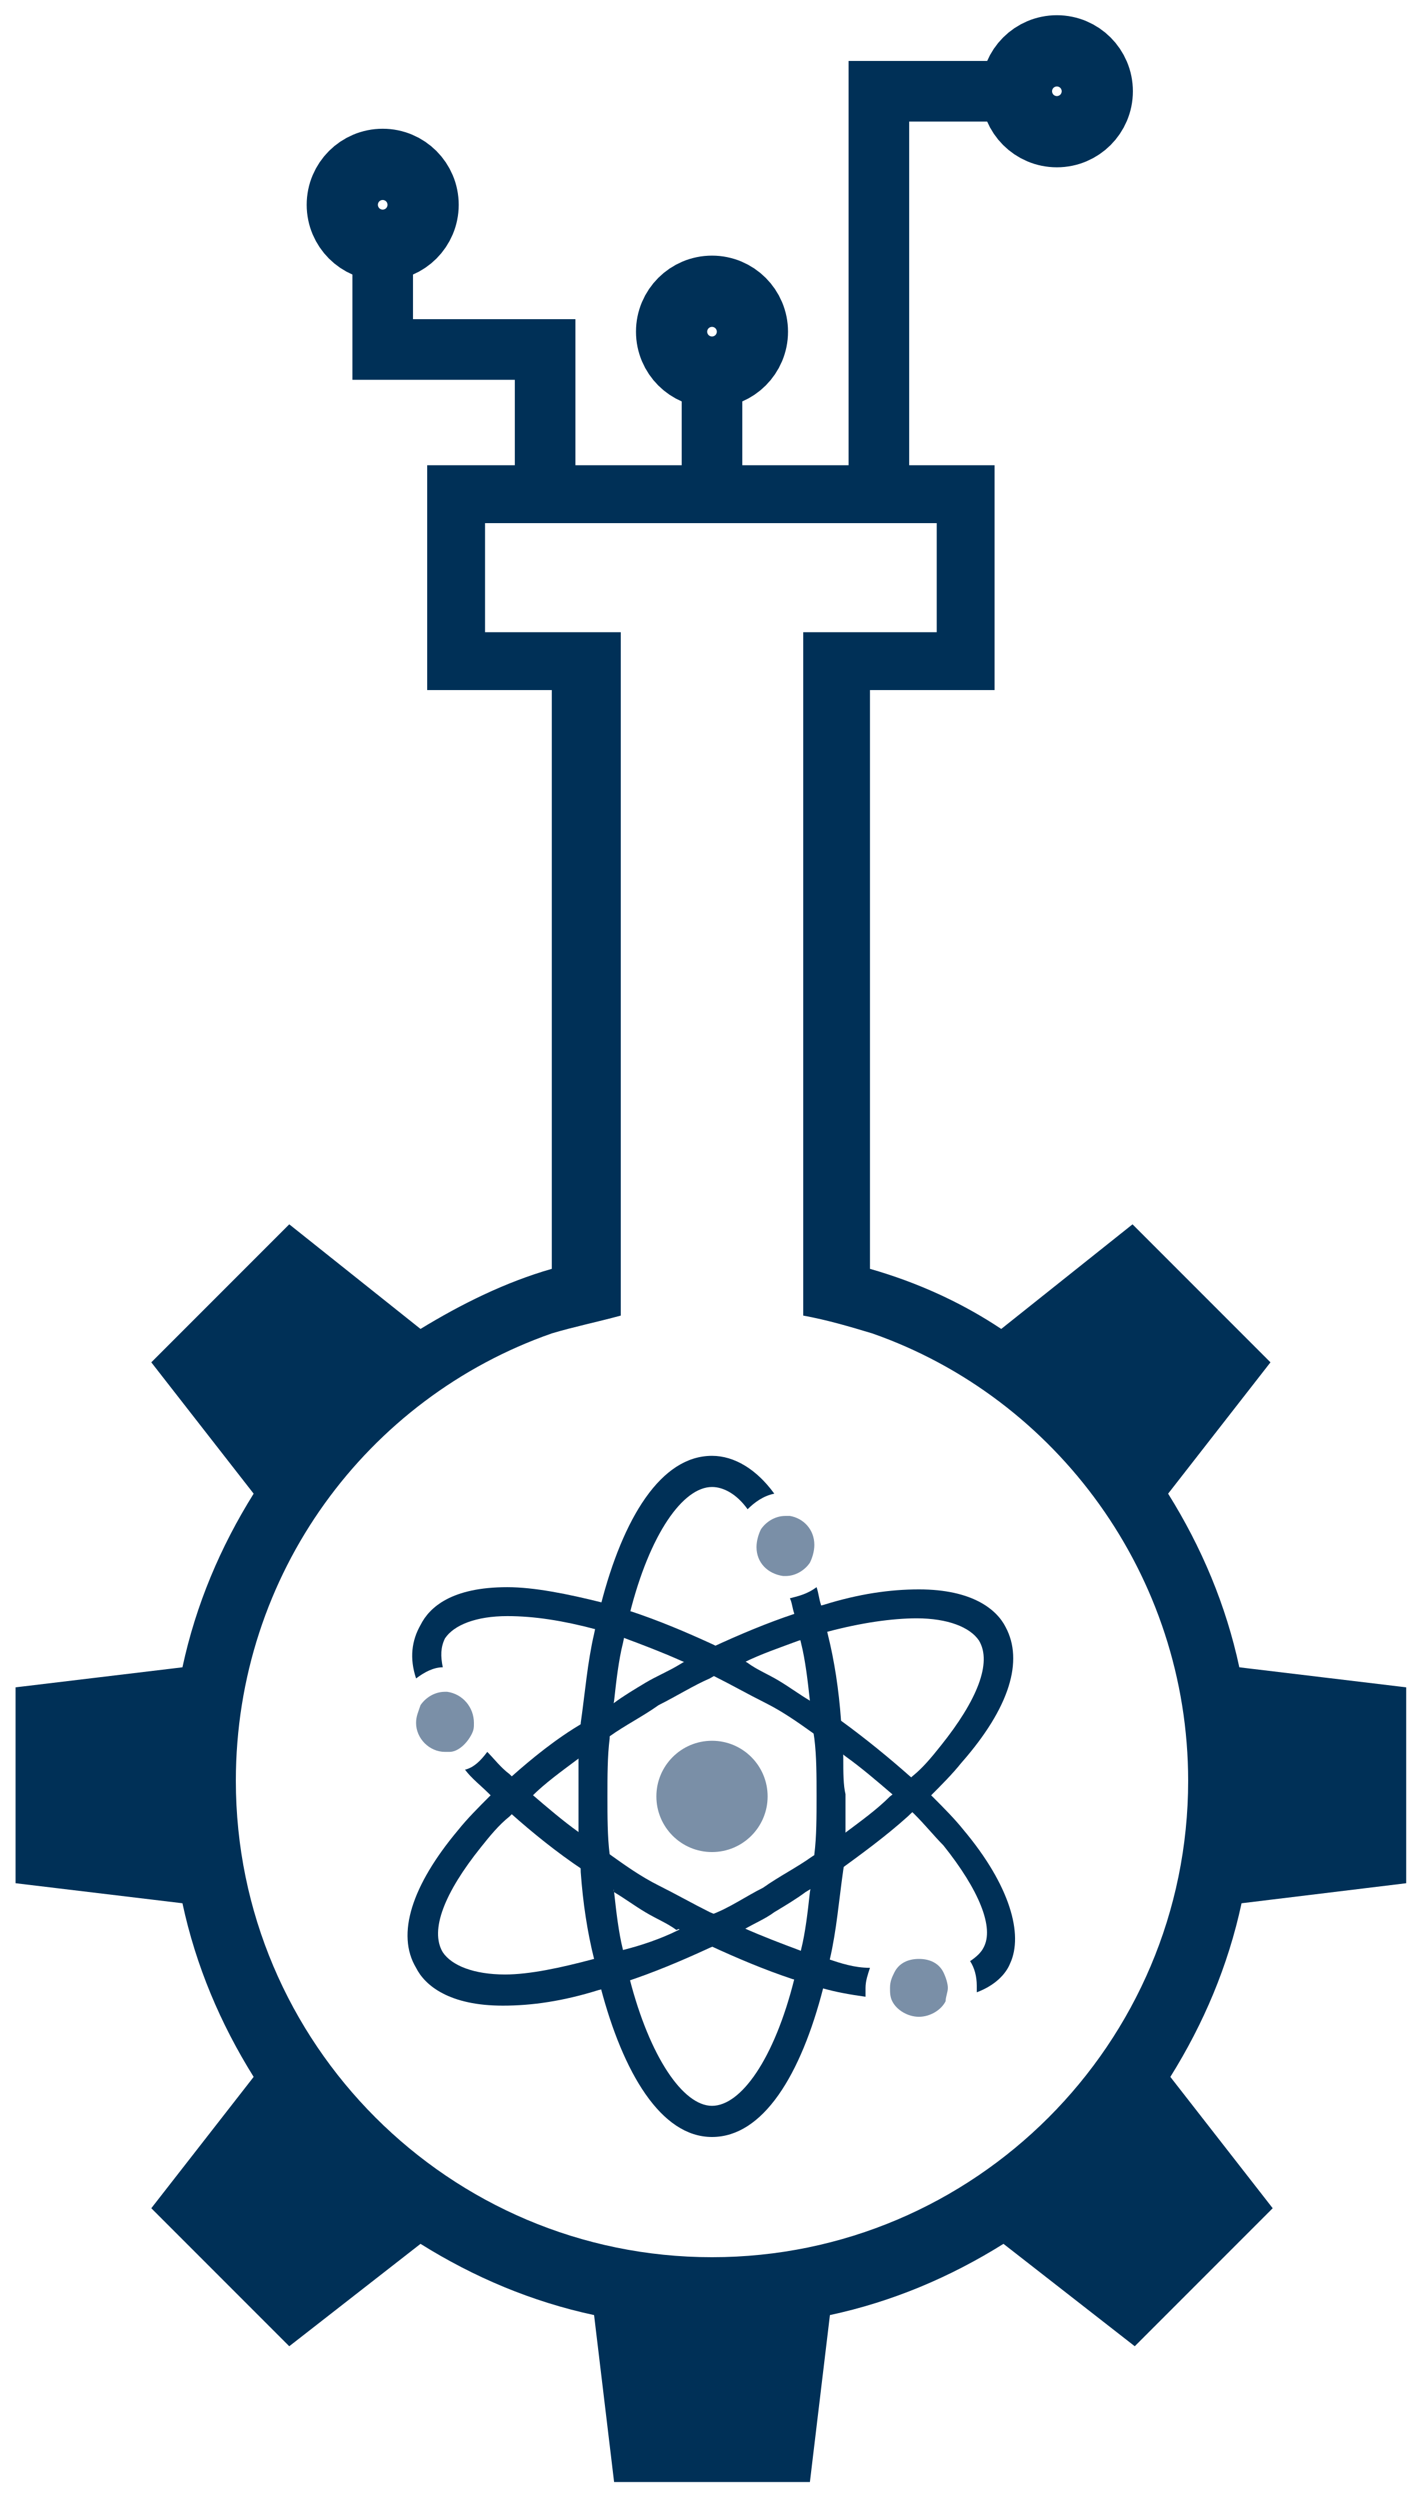
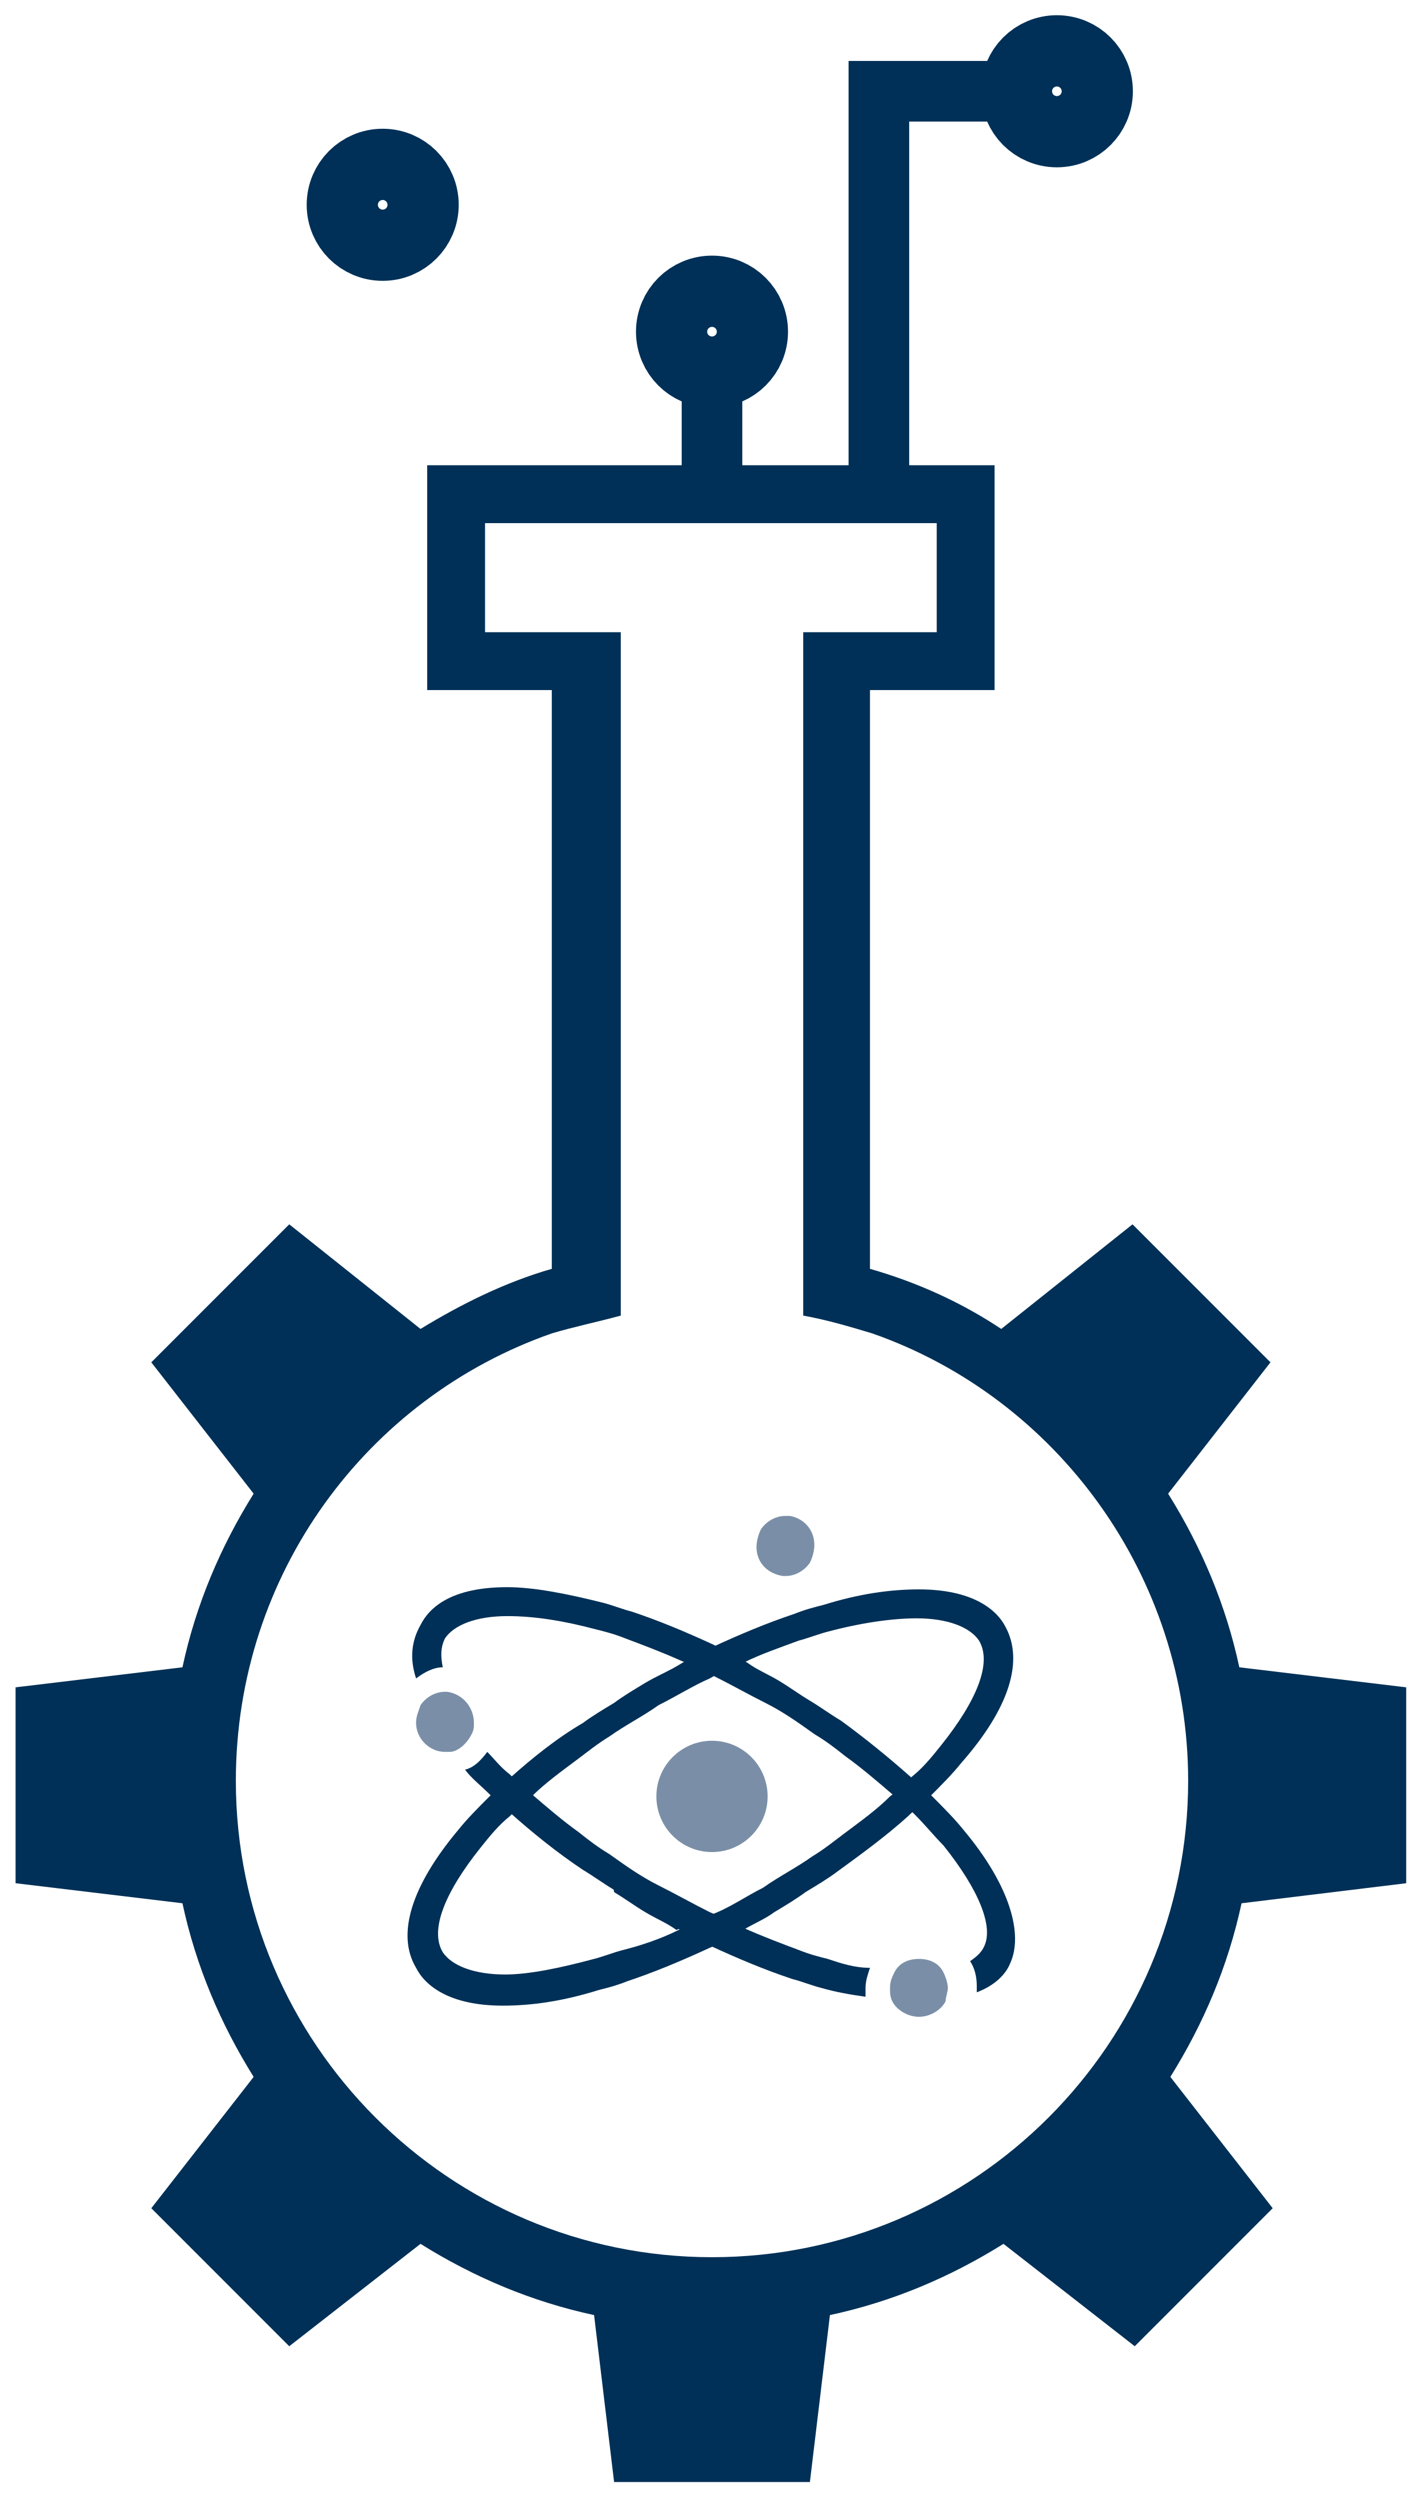
<svg xmlns="http://www.w3.org/2000/svg" viewBox="0 0 64 112.3" xml:space="preserve">
  <style>
    .svg__dark-blue {
      fill: #003057;
    }
    .svg__grey-light {
      fill: #7a8fa7;
    }
    .svg__fill-none--dark-blue-stroke-3 {
      fill: none;
      stroke: #003057;
      stroke-width: 2.724;
      stroke-miterlimit: 10;
    }
    .svg__fill-none--dark-blue-stroke-4 {
      fill: none;
      stroke: #003057;
      stroke-width: 3.633;
      stroke-miterlimit: 10;
    }
  </style>
  <path class="svg__dark-blue" d="M63.2,84.6v-8.8l-7.5-0.9c-0.6-2.8-1.7-5.4-3.2-7.8l4.6-5.9L50.9,55L45,59.7c-1.8-1.2-3.8-2.1-5.9-2.7V31h5.6     V20.9H19.2V31h5.6V57c-2.1,0.6-4.1,1.6-5.9,2.7L13,55l-6.2,6.2l4.6,5.9c-1.5,2.4-2.6,5-3.2,7.8l-7.5,0.9v8.8l7.5,0.9     c0.6,2.8,1.7,5.4,3.2,7.8l-4.6,5.9l6.2,6.2l5.9-4.6c2.4,1.5,5,2.6,7.8,3.2l0.9,7.5h8.8l0.9-7.5c2.8-0.6,5.4-1.7,7.8-3.2l5.9,4.6     l6.2-6.2l-4.6-5.9c1.5-2.4,2.6-5,3.2-7.8L63.2,84.6z M27.9,59.1V28.4h-6.1v-4.9h20.3v4.9h-6v30.7c1.1,0.2,2.1,0.5,3.1,0.8     c8.3,2.9,14.2,10.9,14.2,20.1c0,11.8-9.6,21.4-21.4,21.4c-11.8,0-21.4-9.6-21.4-21.4c0-9.3,5.9-17.2,14.2-20.1     C25.8,59.6,26.8,59.4,27.9,59.1z" />
  <path class="svg__grey-light" d="M36.6,69.4c0,0.3-0.1,0.6-0.2,0.8c-0.2,0.3-0.6,0.6-1.1,0.6c-0.1,0-0.1,0-0.1,0c-0.7-0.1-1.2-0.6-1.2-1.3     c0-0.3,0.1-0.6,0.2-0.8c0.2-0.3,0.6-0.6,1.1-0.6c0.1,0,0.1,0,0.2,0C36.1,68.2,36.6,68.7,36.6,69.4z" />
  <path class="svg__grey-light" d="M21.3,77.4c0,0.2,0,0.3-0.1,0.5c-0.2,0.4-0.6,0.8-1,0.8c-0.1,0-0.1,0-0.2,0c-0.7,0-1.3-0.6-1.3-1.3     c0-0.3,0.1-0.5,0.2-0.8c0.2-0.3,0.6-0.6,1.1-0.6c0,0,0.1,0,0.1,0C20.8,76.1,21.3,76.7,21.3,77.4z" />
  <path class="svg__grey-light" d="M42.6,89.3c0,0.2-0.1,0.4-0.1,0.6c-0.2,0.4-0.7,0.7-1.2,0.7c-0.5,0-1-0.3-1.2-0.7c-0.1-0.2-0.1-0.4-0.1-0.6     c0-0.3,0.1-0.5,0.2-0.7c0.2-0.4,0.6-0.6,1.1-0.6c0.5,0,0.9,0.2,1.1,0.6C42.5,88.8,42.6,89.1,42.6,89.3z" />
-   <path class="svg__dark-blue" d="M37.9,79c0-0.6-0.1-1.1-0.1-1.7c-0.1-1.4-0.3-2.7-0.6-3.9c-0.1-0.4-0.2-0.9-0.3-1.3     c-0.1-0.3-0.1-0.5-0.2-0.8c-0.4,0.3-0.8,0.4-1.2,0.5c0.1,0.2,0.1,0.4,0.2,0.7c0.1,0.4,0.2,0.9,0.3,1.3c0.2,0.8,0.3,1.7,0.4,2.6     c0.1,0.5,0.1,1.1,0.2,1.7c0.1,0.8,0.1,1.7,0.1,2.6c0,0.9,0,1.8-0.1,2.6c0,0.6-0.1,1.1-0.2,1.7c-0.1,0.9-0.2,1.8-0.4,2.6     c-0.1,0.5-0.2,0.9-0.3,1.3c-0.9,3.6-2.4,5.7-3.7,5.7s-2.8-2.2-3.7-5.7c-0.1-0.4-0.2-0.9-0.3-1.3c-0.2-0.8-0.3-1.7-0.4-2.6     c-0.1-0.5-0.1-1.1-0.2-1.7c-0.1-0.8-0.1-1.7-0.1-2.6c0-0.9,0-1.8,0.1-2.6c0-0.6,0.1-1.1,0.2-1.7c0.1-0.9,0.2-1.8,0.4-2.6     c0.1-0.5,0.2-0.9,0.3-1.3c0.9-3.6,2.4-5.7,3.7-5.7c0.5,0,1.1,0.3,1.6,1c0.3-0.3,0.7-0.6,1.2-0.7C34,66,33,65.4,32,65.4     c-2.3,0-4,2.8-5,6.7c-0.1,0.4-0.2,0.8-0.3,1.3c-0.3,1.3-0.4,2.6-0.6,4C26.1,77.9,26,78.5,26,79c0,0.6,0,1.1,0,1.7     c0,0.6,0,1.1,0,1.7c0,0.6,0.1,1.1,0.1,1.7c0.1,1.4,0.3,2.7,0.6,3.9c0.1,0.4,0.2,0.9,0.3,1.3c1,3.8,2.7,6.7,5,6.7     c2.3,0,4-2.8,5-6.7c0.1-0.4,0.2-0.8,0.3-1.3c0.3-1.3,0.4-2.6,0.6-4c0.1-0.6,0.1-1.1,0.1-1.7c0-0.6,0-1.1,0-1.7     C37.9,80.2,37.9,79.6,37.9,79z" />
  <path class="svg__dark-blue" d="M43.3,82.2c-0.4-0.5-0.9-1-1.4-1.5c-0.3-0.3-0.6-0.6-1-0.9c-0.9-0.8-2-1.7-3.1-2.5c-0.5-0.3-0.9-0.6-1.4-0.9     c-0.5-0.3-0.9-0.6-1.4-0.9c-0.5-0.3-1-0.5-1.4-0.8c-0.5-0.3-1-0.5-1.5-0.8c-1.3-0.6-2.5-1.1-3.7-1.5c-0.4-0.1-0.9-0.3-1.3-0.4     c-1.6-0.4-3.1-0.7-4.3-0.7c-2.5,0-3.5,0.9-3.9,1.7c-0.4,0.7-0.5,1.5-0.2,2.4c0.4-0.3,0.8-0.5,1.2-0.5c-0.1-0.5-0.1-0.9,0.1-1.3     c0.4-0.6,1.4-1,2.8-1c1.2,0,2.5,0.2,4,0.6c0.4,0.1,0.8,0.2,1.3,0.4c0.8,0.3,1.6,0.6,2.5,1c0.5,0.2,1,0.5,1.5,0.7     c0.8,0.4,1.5,0.8,2.3,1.2c0.8,0.4,1.5,0.9,2.2,1.4c0.5,0.3,0.9,0.6,1.4,1c0.7,0.5,1.4,1.1,2.1,1.7c0.3,0.3,0.7,0.6,1,0.9     c0.5,0.5,0.9,1,1.3,1.4c1.6,2,2.3,3.7,1.8,4.6c-0.1,0.2-0.3,0.4-0.6,0.6c0.2,0.3,0.3,0.7,0.3,1.1c0,0.1,0,0.2,0,0.3     c0.8-0.3,1.3-0.8,1.5-1.3C46,86.9,45.4,84.7,43.3,82.2z M37.2,88c-0.4-0.1-0.8-0.2-1.3-0.4c-0.8-0.3-1.6-0.6-2.5-1     c-0.5-0.2-1-0.5-1.5-0.7c-0.8-0.4-1.5-0.8-2.3-1.2c-0.8-0.4-1.5-0.9-2.2-1.4c-0.5-0.3-0.9-0.6-1.4-1c-0.7-0.5-1.4-1.1-2.1-1.7     c-0.3-0.3-0.7-0.6-1-0.9c-0.4-0.3-0.7-0.7-1-1c-0.3,0.4-0.6,0.7-1,0.8c0.3,0.4,0.7,0.7,1.1,1.1c0.3,0.3,0.6,0.6,1,0.9     c0.9,0.8,2,1.7,3.2,2.5c0.5,0.3,0.9,0.6,1.4,0.9c0.5,0.3,0.9,0.6,1.4,0.9c0.5,0.3,1,0.5,1.4,0.8c0.5,0.3,1,0.5,1.5,0.8     c1.3,0.6,2.5,1.1,3.7,1.5c0.4,0.1,0.9,0.3,1.3,0.4c0.7,0.2,1.3,0.3,2,0.4c0-0.1,0-0.3,0-0.4c0-0.3,0.1-0.6,0.2-0.9     C38.4,88.4,37.8,88.2,37.2,88z M29.6,84.7c-0.8-0.4-1.5-0.9-2.2-1.4c0,0.6,0.1,1.1,0.2,1.7c0.5,0.3,0.9,0.6,1.4,0.9     c0.5,0.3,1,0.5,1.4,0.8c0.5-0.2,1-0.5,1.5-0.7C31.2,85.6,30.4,85.2,29.6,84.7z" />
  <path class="svg__dark-blue" d="M45.2,73.1c-0.4-0.8-1.5-1.7-3.9-1.7c-1.3,0-2.7,0.2-4.3,0.7c-0.4,0.1-0.8,0.2-1.3,0.4     c-1.2,0.4-2.4,0.9-3.7,1.5c-0.5,0.2-1,0.5-1.5,0.8c-0.5,0.3-1,0.5-1.5,0.8c-0.5,0.3-1,0.6-1.4,0.9c-0.5,0.3-1,0.6-1.4,0.9     C25,78.1,23.9,79,23,79.8c-0.3,0.3-0.7,0.6-1,0.9c-0.5,0.5-1,1-1.4,1.5c-2.1,2.5-2.8,4.7-1.9,6.2c0.4,0.8,1.5,1.7,3.9,1.7     c1.3,0,2.7-0.2,4.3-0.7c0.4-0.1,0.8-0.2,1.3-0.4c1.2-0.4,2.4-0.9,3.7-1.5c0.5-0.2,1-0.5,1.5-0.8c0.5-0.3,1-0.5,1.4-0.8     c0.5-0.3,1-0.6,1.4-0.9c0.5-0.3,1-0.6,1.4-0.9c1.1-0.8,2.2-1.6,3.2-2.5c0.3-0.3,0.7-0.6,1-0.9c0.5-0.5,1-1,1.4-1.5     C45.4,76.7,46,74.6,45.2,73.1z M42.3,78.4c-0.4,0.5-0.8,1-1.3,1.4c-0.3,0.3-0.6,0.6-1,0.9c-0.6,0.6-1.3,1.1-2.1,1.7     c-0.4,0.3-0.9,0.7-1.4,1c-0.7,0.5-1.5,0.9-2.2,1.4c-0.8,0.4-1.5,0.9-2.3,1.2c-0.5,0.3-1,0.5-1.5,0.7c-0.8,0.4-1.7,0.7-2.5,0.9     c-0.4,0.1-0.9,0.3-1.3,0.4c-1.5,0.4-2.9,0.7-4,0.7c-1.4,0-2.4-0.4-2.8-1C19.3,86.7,20,85,21.6,83c0.4-0.5,0.8-1,1.3-1.4     c0.3-0.3,0.6-0.6,1-0.9c0.6-0.6,1.3-1.1,2.1-1.7c0.4-0.3,0.9-0.7,1.4-1c0.7-0.5,1.5-0.9,2.2-1.4c0.8-0.4,1.6-0.9,2.3-1.2     c0.5-0.3,1-0.5,1.5-0.7c0.8-0.4,1.7-0.7,2.5-1c0.4-0.1,0.9-0.3,1.3-0.4c1.5-0.4,2.9-0.6,4-0.6c1.4,0,2.4,0.4,2.8,1     C44.6,74.7,43.9,76.4,42.3,78.4z" />
  <circle class="svg__grey-light" cx="32" cy="80.7" r="2.5" />
-   <polyline class="svg__fill-none--dark-blue-stroke-3" points="24.5,21.7 24.5,15.7 17.2,15.7 17.2,11  " />
  <circle class="svg__fill-none--dark-blue-stroke-4" cx="17.2" cy="9.2" r="1.6" />
  <polyline class="svg__fill-none--dark-blue-stroke-3" points="39.5,22.6 39.5,4.1 46,4.1  " />
  <circle class="svg__fill-none--dark-blue-stroke-4" cx="47.5" cy="4.1" r="1.6" />
  <line class="svg__fill-none--dark-blue-stroke-3" x1="32" y1="21.3" x2="32" y2="16.7" />
  <circle class="svg__fill-none--dark-blue-stroke-4" cx="32" cy="14.9" r="1.6" />
</svg>